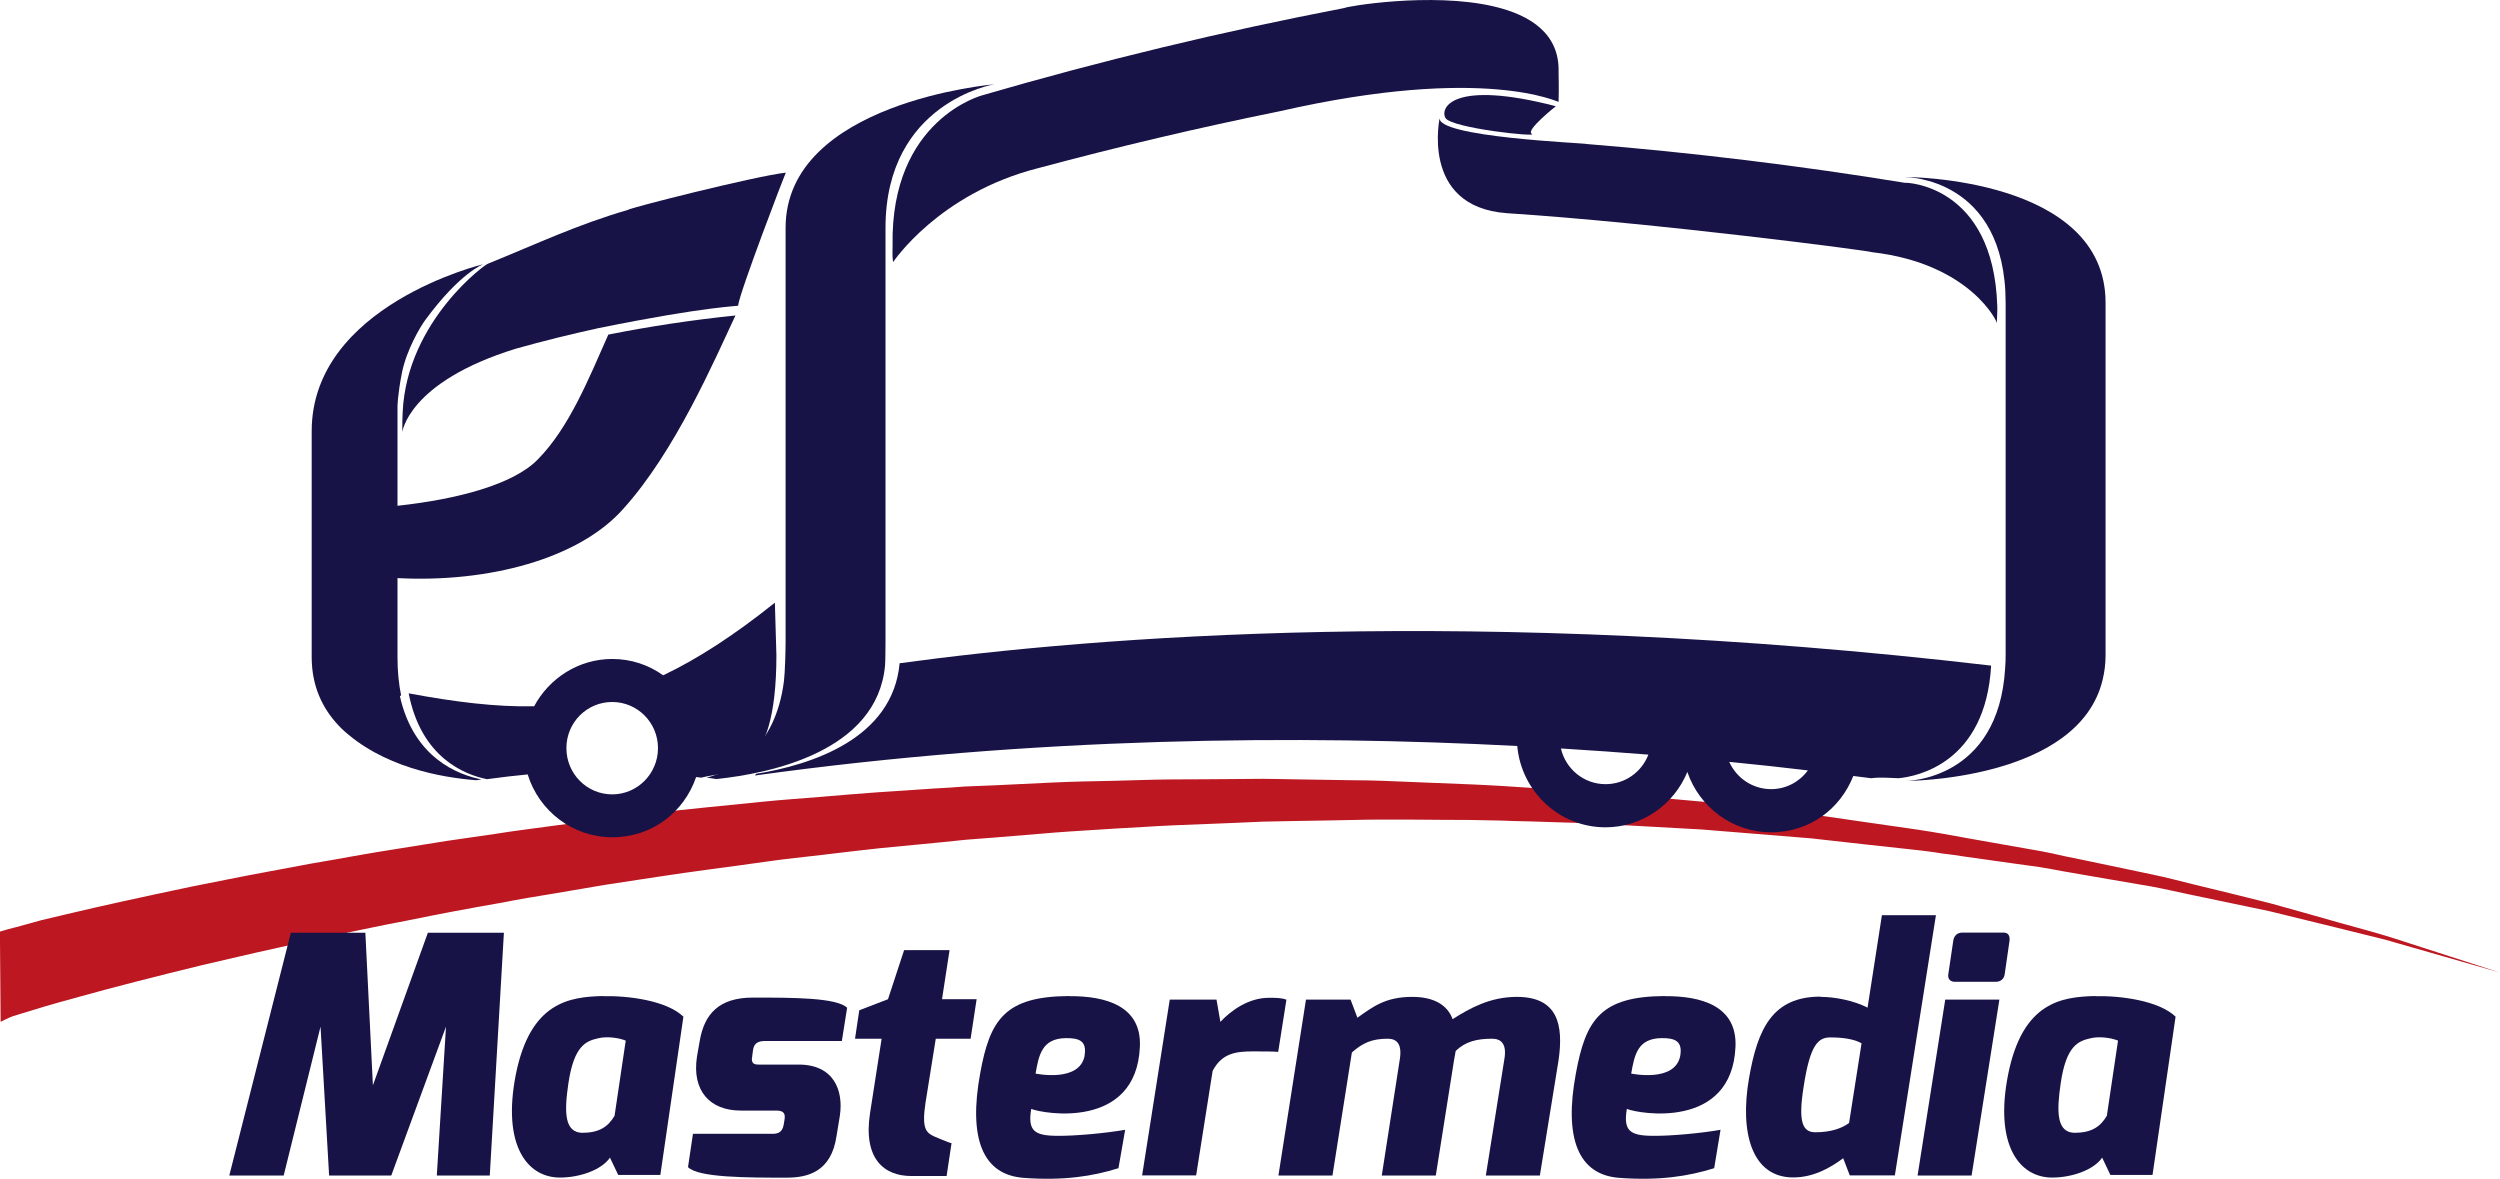
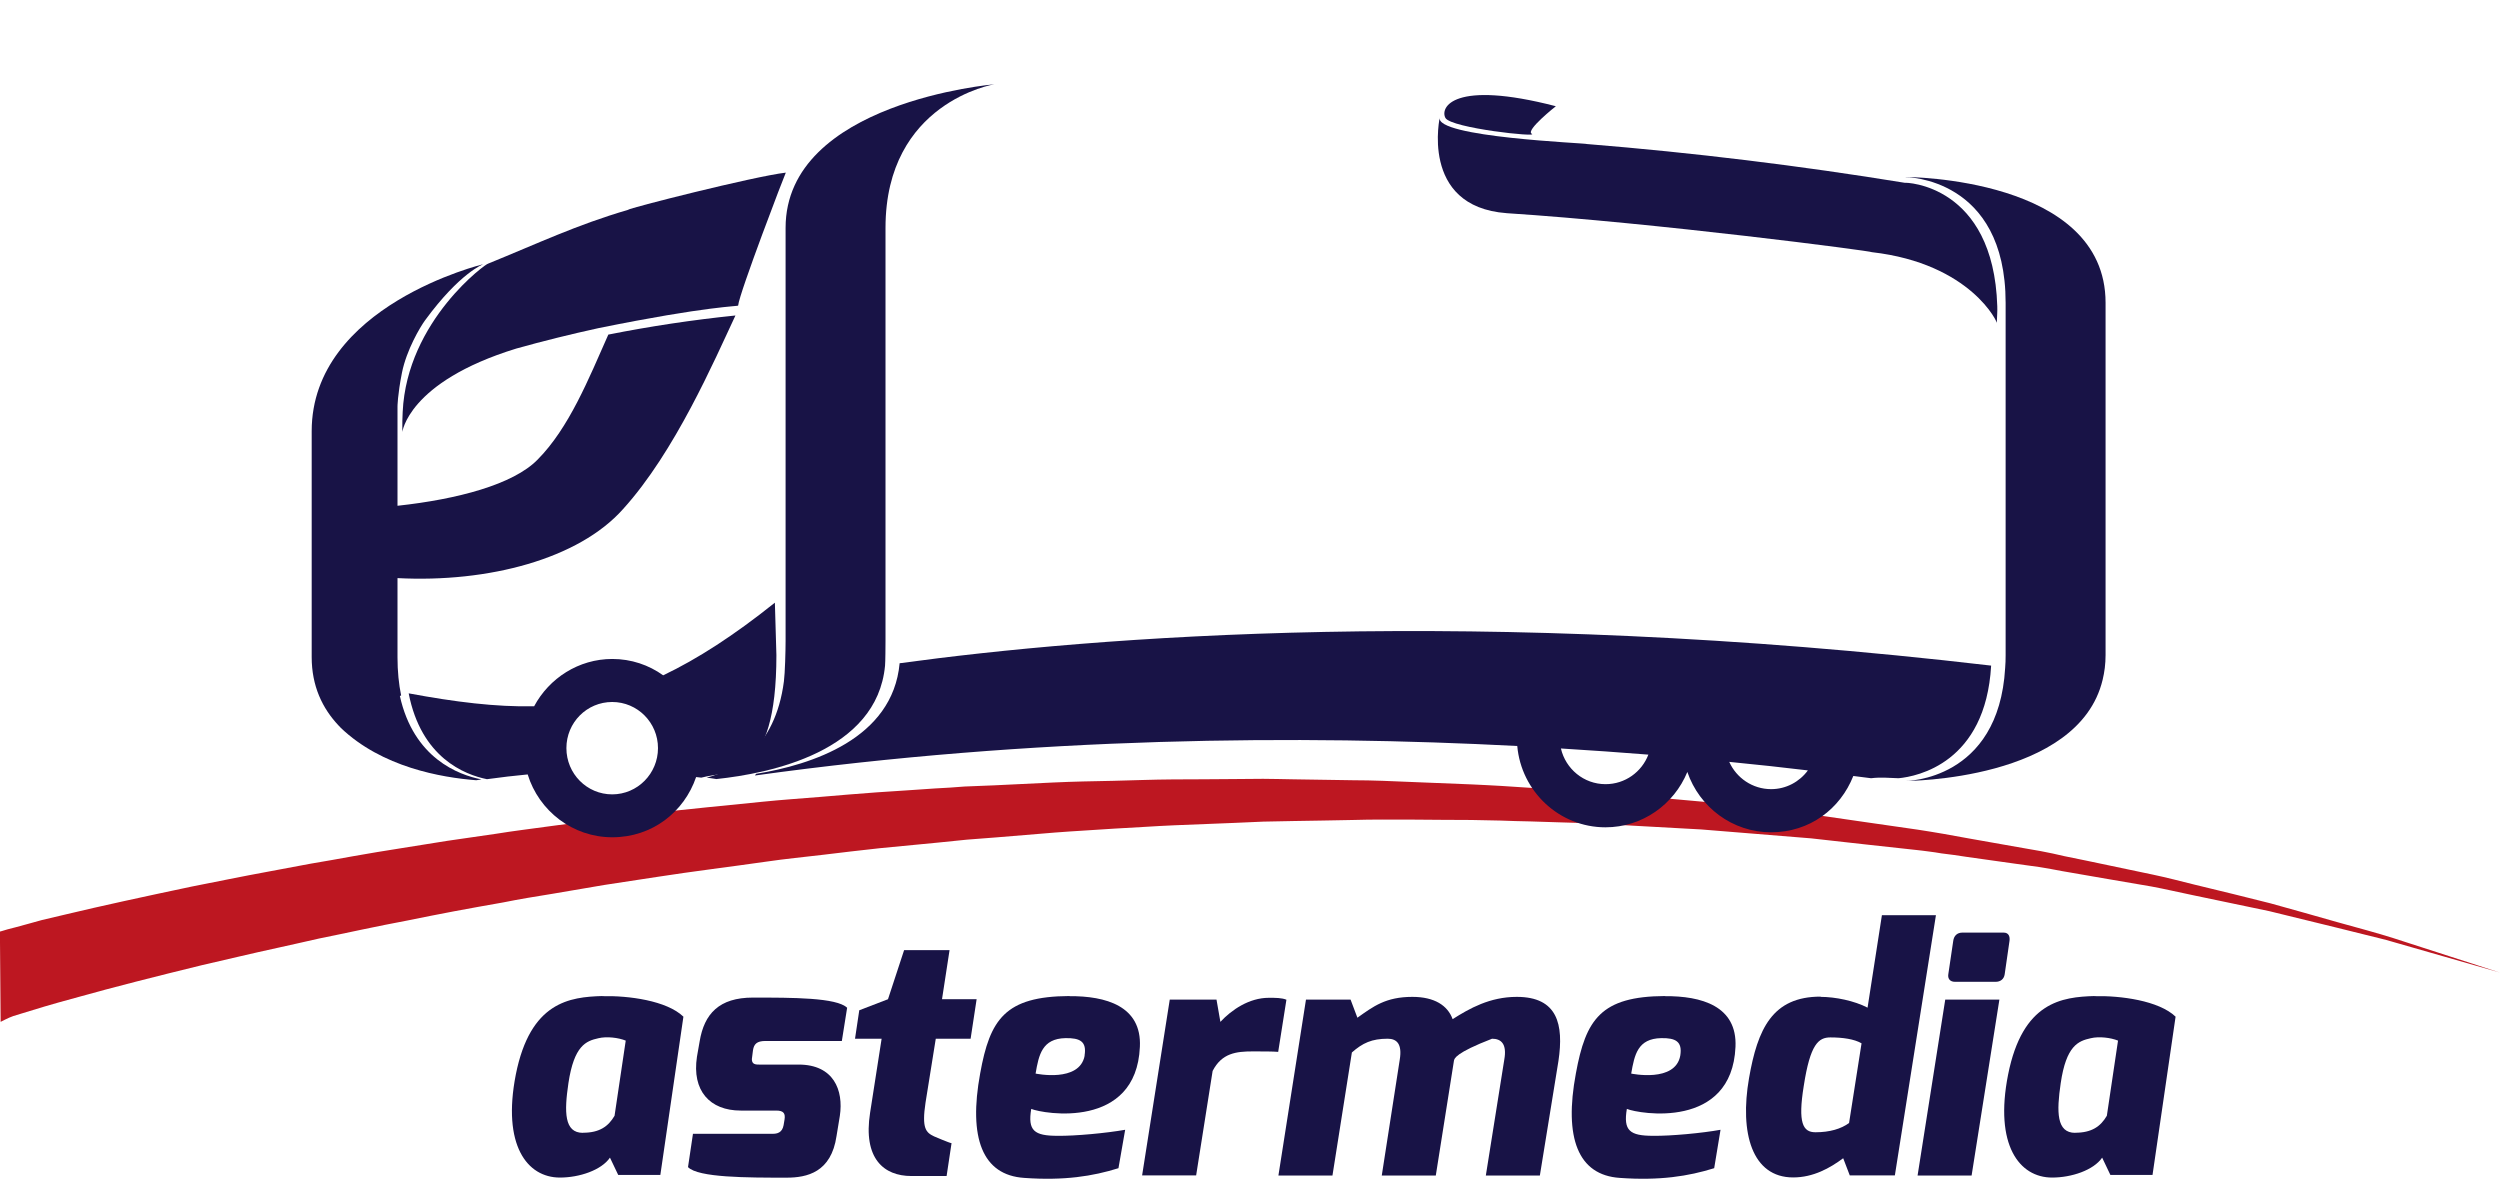
<svg xmlns="http://www.w3.org/2000/svg" width="123" height="58" viewBox="0 0 123 58" fill="none">
  <g id="Logo" clip-path="url(#clip0_81_1768)">
    <path id="Vector" d="M0.002 45.832C0.002 45.832 0.124 45.802 0.361 45.727C0.598 45.668 0.952 45.575 1.409 45.447C2.324 45.202 1.571 45.377 3.274 44.98C4.977 44.572 7.05 44.122 9.424 43.621C10.611 43.388 11.88 43.125 13.217 42.88C13.883 42.758 14.573 42.629 15.273 42.495C15.974 42.378 16.692 42.25 17.428 42.116C18.163 41.982 18.91 41.865 19.675 41.742C20.439 41.62 21.215 41.498 22.009 41.369C22.802 41.252 23.607 41.136 24.424 41.019C24.835 40.955 25.246 40.891 25.657 40.838C26.074 40.78 26.491 40.722 26.914 40.669C27.753 40.553 28.611 40.447 29.474 40.325C30.336 40.232 31.217 40.127 32.103 40.016C33.875 39.794 35.693 39.637 37.535 39.444C38.456 39.351 39.382 39.287 40.321 39.211C41.259 39.135 42.203 39.047 43.147 38.983C44.102 38.919 45.052 38.861 46.013 38.791C46.494 38.767 46.975 38.738 47.455 38.697C47.936 38.68 48.422 38.657 48.903 38.639C49.876 38.593 50.849 38.546 51.822 38.499C52.801 38.453 53.779 38.435 54.758 38.417C55.737 38.394 56.721 38.353 57.706 38.347C58.69 38.347 59.669 38.336 60.665 38.33L62.142 38.318C62.628 38.318 63.12 38.336 63.619 38.342C64.591 38.353 65.582 38.371 66.561 38.388C67.545 38.388 68.518 38.435 69.502 38.476C70.475 38.517 71.448 38.552 72.415 38.593C72.902 38.61 73.388 38.645 73.869 38.668C74.356 38.697 74.836 38.733 75.311 38.762C76.267 38.832 77.228 38.884 78.172 38.948C80.066 39.112 81.936 39.275 83.778 39.444C85.62 39.66 87.426 39.87 89.193 40.074C90.959 40.325 92.685 40.587 94.364 40.821C94.579 40.85 94.787 40.885 94.99 40.92C95.198 40.955 95.407 40.99 95.615 41.025C96.026 41.101 96.438 41.171 96.843 41.247C97.654 41.387 98.459 41.532 99.246 41.672C99.64 41.737 100.034 41.812 100.416 41.877C100.804 41.947 101.181 42.034 101.563 42.122C102.321 42.273 103.063 42.431 103.787 42.583C104.516 42.74 105.223 42.88 105.924 43.032C106.618 43.178 107.302 43.358 107.962 43.522C109.277 43.837 110.528 44.146 111.703 44.443C112.873 44.764 113.968 45.079 114.981 45.365C115.485 45.505 115.971 45.639 116.435 45.767C116.898 45.896 117.338 46.024 117.761 46.158C121.091 47.232 122.996 47.85 122.996 47.85C122.996 47.85 121.079 47.296 117.726 46.339C117.309 46.211 116.863 46.117 116.394 45.995C115.931 45.884 115.444 45.762 114.935 45.633C113.921 45.388 112.821 45.114 111.645 44.828C110.464 44.577 109.207 44.315 107.881 44.041C107.221 43.907 106.543 43.743 105.848 43.615C105.153 43.492 104.435 43.376 103.705 43.248C102.982 43.125 102.24 42.997 101.476 42.862C101.099 42.787 100.717 42.722 100.329 42.658C99.941 42.606 99.547 42.553 99.154 42.495C98.372 42.39 97.567 42.267 96.75 42.157C96.345 42.093 95.934 42.034 95.522 41.987C95.314 41.953 95.106 41.917 94.897 41.894C94.689 41.859 94.486 41.847 94.272 41.818C92.592 41.638 90.872 41.445 89.106 41.247C87.34 41.107 85.538 40.955 83.703 40.809C81.867 40.71 80.002 40.605 78.108 40.5C77.164 40.471 76.215 40.447 75.265 40.413C74.79 40.407 74.309 40.389 73.829 40.372C73.348 40.372 72.867 40.343 72.381 40.343C71.419 40.343 70.446 40.331 69.479 40.325C68.512 40.325 67.534 40.313 66.561 40.343C65.582 40.366 64.603 40.377 63.63 40.395C63.138 40.407 62.646 40.413 62.159 40.424L60.688 40.488C59.721 40.529 58.731 40.564 57.758 40.605C56.779 40.646 55.8 40.722 54.828 40.768C53.849 40.838 52.876 40.885 51.909 40.961C50.936 41.037 49.974 41.118 49.013 41.2C48.532 41.235 48.052 41.27 47.571 41.311C47.096 41.358 46.615 41.41 46.135 41.457C45.185 41.55 44.235 41.643 43.291 41.731C42.347 41.83 41.415 41.947 40.483 42.057C39.556 42.168 38.629 42.256 37.72 42.39C35.89 42.653 34.101 42.868 32.34 43.142C31.466 43.277 30.597 43.411 29.74 43.539C28.883 43.685 28.037 43.831 27.203 43.971C26.786 44.035 26.369 44.105 25.964 44.175C25.553 44.245 25.147 44.321 24.742 44.402C23.931 44.542 23.138 44.688 22.35 44.834C21.568 44.98 20.798 45.137 20.045 45.289C19.293 45.429 18.551 45.581 17.827 45.732C17.103 45.884 16.397 46.036 15.696 46.176C15.007 46.339 14.329 46.479 13.669 46.631C12.349 46.917 11.104 47.22 9.928 47.488C7.588 48.06 5.55 48.579 3.882 49.046C2.208 49.501 1.977 49.588 1.091 49.856C0.651 49.991 0.876 49.921 0.651 49.991C0.425 50.066 0.031 50.276 0.031 50.276L-0.004 45.849L0.002 45.832Z" fill="#BD1721" />
    <g id="Vector_2">
-       <path d="M14.31 45.89H17.976L18.347 53.397L21.051 45.89H24.792L24.097 57.836H21.491L21.943 50.51L19.25 57.836H16.192L15.77 50.51L13.957 57.836H11.281L14.31 45.89Z" fill="#181346" />
      <path d="M29.64 49.011C30.919 48.981 32.801 49.227 33.624 50.02L32.489 57.807H30.416L30.01 56.956C29.587 57.574 28.504 57.936 27.549 57.936C25.927 57.936 24.7 56.331 25.377 52.872C26.089 49.285 28.035 49.051 29.64 49.005M28.684 55.731C29.495 55.731 29.929 55.421 30.236 54.896L30.786 51.198C30.427 51.052 29.848 50.982 29.443 51.081C28.829 51.216 28.244 51.443 27.966 53.292C27.757 54.71 27.757 55.736 28.678 55.736" fill="#181346" />
      <path d="M34.093 55.783H38.014C38.228 55.783 38.483 55.736 38.552 55.363L38.599 55.083C38.645 54.791 38.564 54.64 38.193 54.64H36.444C34.921 54.64 34.035 53.66 34.29 51.992L34.423 51.233C34.649 49.88 35.379 49.081 37.046 49.081C38.992 49.081 41.164 49.081 41.679 49.582L41.419 51.216H37.66C37.238 51.216 37.093 51.367 37.046 51.676L37.012 51.945C36.913 52.423 37.209 52.377 37.463 52.377H39.293C41.013 52.377 41.511 53.631 41.32 54.902L41.158 55.888C40.898 57.685 39.699 57.941 38.697 57.941C36.751 57.941 34.353 57.941 33.85 57.422L34.093 55.789V55.783Z" fill="#181346" />
      <path d="M42.276 49.705L43.689 49.162L44.482 46.747H46.718L46.347 49.162H48.05L47.754 51.105H46.04L45.536 54.249C45.345 55.521 45.554 55.719 45.959 55.911C45.959 55.911 46.735 56.244 46.816 56.244L46.573 57.86H44.836C43.48 57.86 42.456 56.996 42.809 54.745L43.376 51.105H42.067L42.276 49.705Z" fill="#181346" />
      <path d="M52.613 49.011C54.397 48.999 56.181 49.489 56.082 51.507C55.903 55.591 51.333 54.803 50.737 54.558C50.557 55.631 50.882 55.882 52.034 55.882C52.891 55.894 54.443 55.748 55.358 55.585L55.028 57.475C53.766 57.871 52.358 58.093 50.395 57.953C48.322 57.819 47.644 55.976 48.224 52.814C48.704 50.148 49.451 49.022 52.613 49.005M53.36 51.933C53.476 51.239 53.135 51.064 52.422 51.076C51.276 51.099 51.108 51.892 50.951 52.82C50.951 52.82 53.123 53.281 53.366 51.933" fill="#181346" />
      <path d="M57.553 49.18H59.852L60.043 50.276C60.594 49.681 61.462 49.092 62.424 49.092C62.771 49.092 63.061 49.092 63.292 49.186L62.887 51.752C62.644 51.729 62.123 51.729 61.636 51.729C60.825 51.729 60.113 51.811 59.661 52.691L58.85 57.831H56.192L57.553 49.174V49.18Z" fill="#181346" />
-       <path d="M66.448 49.18L66.784 50.072C67.566 49.518 68.174 49.046 69.489 49.046C70.578 49.046 71.226 49.471 71.469 50.142C72.298 49.617 73.3 49.046 74.626 49.046C76.635 49.046 76.942 50.399 76.676 52.196L75.761 57.836H73.103L74.012 52.126C74.145 51.373 73.867 51.105 73.41 51.105C72.662 51.105 72.095 51.245 71.62 51.706C71.603 51.805 71.551 52.079 71.533 52.196L70.641 57.836H67.983L68.869 52.126C68.991 51.373 68.73 51.105 68.273 51.105C67.497 51.105 67.039 51.315 66.512 51.782L65.557 57.836H62.898L64.254 49.18H66.448Z" fill="#181346" />
+       <path d="M66.448 49.18L66.784 50.072C67.566 49.518 68.174 49.046 69.489 49.046C70.578 49.046 71.226 49.471 71.469 50.142C72.298 49.617 73.3 49.046 74.626 49.046C76.635 49.046 76.942 50.399 76.676 52.196L75.761 57.836H73.103L74.012 52.126C74.145 51.373 73.867 51.105 73.41 51.105C71.603 51.805 71.551 52.079 71.533 52.196L70.641 57.836H67.983L68.869 52.126C68.991 51.373 68.73 51.105 68.273 51.105C67.497 51.105 67.039 51.315 66.512 51.782L65.557 57.836H62.898L64.254 49.18H66.448Z" fill="#181346" />
      <path d="M81.917 49.011C83.701 48.999 85.478 49.489 85.386 51.507C85.206 55.591 80.637 54.803 80.041 54.558C79.861 55.631 80.185 55.882 81.338 55.882C82.201 55.894 83.753 55.748 84.65 55.585L84.338 57.475C83.069 57.871 81.662 58.093 79.699 57.953C77.631 57.819 76.942 55.976 77.533 52.814C78.019 50.148 78.766 49.022 81.917 49.005M82.67 51.933C82.78 51.239 82.438 51.064 81.732 51.076C80.573 51.099 80.417 51.892 80.255 52.82C80.255 52.82 82.432 53.281 82.67 51.933Z" fill="#181346" />
      <path d="M89.573 49.046C90.297 49.046 91.235 49.238 91.884 49.577L92.59 45.027H95.248L93.227 57.831H91.009L90.685 56.985C90.036 57.469 89.214 57.93 88.224 57.93C86.197 57.93 85.583 55.742 86.052 53.047C86.475 50.615 87.204 49.034 89.573 49.034M89.324 55.707C90.025 55.707 90.586 55.538 90.974 55.252L91.588 51.332C91.235 51.122 90.662 51.041 90.054 51.041C89.475 51.041 89.063 51.361 88.745 53.426C88.449 55.252 88.704 55.707 89.318 55.707" fill="#181346" />
      <path d="M98.37 49.18L97.003 57.836H94.345L95.706 49.18H98.37ZM96.1 46.287C96.134 46.042 96.291 45.884 96.551 45.884H98.578C98.816 45.884 98.897 46.059 98.868 46.287L98.63 47.937C98.596 48.176 98.416 48.305 98.19 48.305H96.181C95.955 48.305 95.822 48.165 95.856 47.937L96.1 46.287Z" fill="#181346" />
      <path d="M103.049 49.011C104.329 48.981 106.211 49.227 107.039 50.02L105.904 57.807H103.831L103.426 56.956C103.003 57.574 101.92 57.936 100.964 57.936C99.349 57.936 98.115 56.331 98.798 52.872C99.511 49.285 101.451 49.051 103.055 49.005M102.099 55.731C102.916 55.731 103.35 55.421 103.657 54.896L104.207 51.198C103.848 51.052 103.269 50.982 102.864 51.081C102.25 51.216 101.659 51.443 101.387 53.292C101.179 54.71 101.179 55.736 102.099 55.736" fill="#181346" />
-       <path d="M48.345 4.684C48.345 4.684 43.805 5.845 43.915 12.069C43.921 12.331 43.886 12.506 43.938 12.897C43.938 12.909 46.162 9.52 51.084 8.271C54.999 7.221 58.966 6.282 62.974 5.471C73.103 3.161 76.716 5.069 76.682 5.01C76.705 4.258 76.682 3.821 76.682 3.552C76.74 1.674 75.315 0.741 73.491 0.315C70.381 -0.409 66.136 0.338 66.159 0.391C60.119 1.551 54.177 2.986 48.345 4.684Z" fill="#181346" />
      <path d="M74.122 10.488C81.43 10.96 92.104 12.354 92.098 12.407C96.986 12.967 98.329 15.93 98.242 15.907C98.254 15.528 98.277 15.329 98.266 15.067C98.08 9.053 93.725 8.971 93.725 8.995C88.542 8.149 83.33 7.513 78.083 7.087C78.083 7.04 70.549 6.755 70.838 5.775C70.873 5.617 69.784 10.167 74.128 10.488" fill="#181346" />
      <path d="M76.548 5.226C76.548 5.226 75.043 6.416 75.361 6.58C75.755 6.772 71.4 6.305 71.116 5.804C70.838 5.296 71.487 3.914 76.548 5.226Z" fill="#181346" />
      <path d="M38.118 29.656C36.097 31.272 34.313 32.421 32.628 33.226C31.921 32.718 31.058 32.421 30.126 32.421C28.464 32.421 27.016 33.372 26.28 34.748C24.393 34.789 22.4 34.538 20.107 34.113C20.721 37.274 22.858 38.114 23.958 38.336C24.653 38.242 25.319 38.161 25.962 38.102C26.512 39.893 28.169 41.194 30.126 41.194C32.083 41.194 33.659 39.958 34.249 38.231C34.33 38.242 34.423 38.248 34.504 38.26C35.877 37.887 38.199 38.435 38.199 32.234L38.124 29.656H38.118ZM30.12 39.083C28.875 39.083 27.867 38.068 27.867 36.807C27.867 35.547 28.875 34.538 30.12 34.538C31.365 34.538 32.373 35.553 32.373 36.807C32.373 38.062 31.365 39.083 30.12 39.083Z" fill="#181346" />
      <path d="M44.262 32.631C43.921 36.358 39.913 37.63 37.197 38.073C37.18 38.102 37.162 38.12 37.145 38.155C50.882 36.248 63.964 36.148 74.649 36.703C74.846 38.937 76.716 40.704 78.987 40.704C80.805 40.704 82.363 39.578 83.017 37.98C83.608 39.707 85.23 40.949 87.135 40.949C89.04 40.949 90.54 39.8 91.183 38.178C91.478 38.213 91.774 38.254 92.057 38.289C92.509 38.231 92.943 38.272 93.412 38.289C94.322 38.202 97.692 37.542 97.964 32.748C72.616 29.784 53.783 31.33 44.268 32.631M78.992 38.581C77.921 38.581 77.029 37.828 76.797 36.825C78.286 36.918 79.722 37.017 81.1 37.128C80.776 37.974 79.96 38.581 78.992 38.581ZM87.141 38.826C86.22 38.826 85.432 38.272 85.079 37.484C86.446 37.618 87.737 37.758 88.948 37.904C88.536 38.464 87.876 38.826 87.141 38.826Z" fill="#181346" />
      <path d="M93.76 8.715C93.76 8.715 98.677 8.715 98.677 14.904V32.234C98.677 32.456 98.671 32.66 98.654 32.858C98.335 38.423 93.76 38.423 93.76 38.423C93.76 38.423 102.256 38.423 103.449 33.448C103.541 33.068 103.594 32.672 103.594 32.228V14.898C103.594 8.709 93.76 8.709 93.76 8.709" fill="#181346" />
      <path d="M38.651 11.211V31.54C38.651 32.007 38.622 33.121 38.569 33.518C38.141 36.854 36.056 37.928 34.765 38.26C34.927 38.283 35.089 38.301 35.245 38.33C37.898 38.05 43.145 36.977 43.544 32.753C43.562 32.584 43.567 31.715 43.567 31.534V11.211C43.567 5.022 48.919 4.147 48.919 4.147C48.919 4.147 38.651 5.022 38.651 11.211Z" fill="#181346" />
      <path d="M24.016 12.973C23.981 12.909 20.02 15.761 19.812 20.27C19.794 20.585 19.794 20.772 19.794 21.25C19.794 21.314 20.02 18.806 25.4 17.149C26.732 16.776 28.076 16.444 29.437 16.146C34.892 15.038 36.328 15.079 36.317 15.032C36.363 14.443 38.633 8.522 38.662 8.493C37.081 8.68 30.879 10.255 30.896 10.325C28.336 11.077 26.495 11.964 24.01 12.973" fill="#181346" />
      <path d="M29.935 16.45C28.962 18.643 27.995 21.058 26.448 22.615C25.25 23.84 22.499 24.564 19.557 24.884V20.008C19.557 20.008 19.557 19.448 19.777 18.334C20.003 17.214 20.669 16.094 20.912 15.761C22.638 13.405 23.785 12.996 23.785 12.996C23.785 12.996 15.335 15.026 15.335 21.215V32.328C15.335 33.757 15.862 34.853 16.667 35.705C16.667 35.705 16.696 35.728 16.708 35.746C16.725 35.758 16.742 35.775 16.754 35.798C18.787 37.752 21.723 38.254 23.431 38.388C23.518 38.377 23.605 38.359 23.692 38.347C22.551 38.126 20.35 37.297 19.673 34.241C19.696 34.229 19.713 34.223 19.736 34.218C19.621 33.658 19.557 33.033 19.557 32.339V28.443C24.034 28.676 28.475 27.498 30.653 25.048C33.207 22.236 35.153 17.721 36.184 15.522C34.081 15.738 31.991 16.053 29.935 16.461" fill="#181346" />
    </g>
  </g>
  <defs>
    <clipPath id="clip0_81_1768">
      <rect width="123" height="58" fill="white" />
    </clipPath>
  </defs>
</svg>